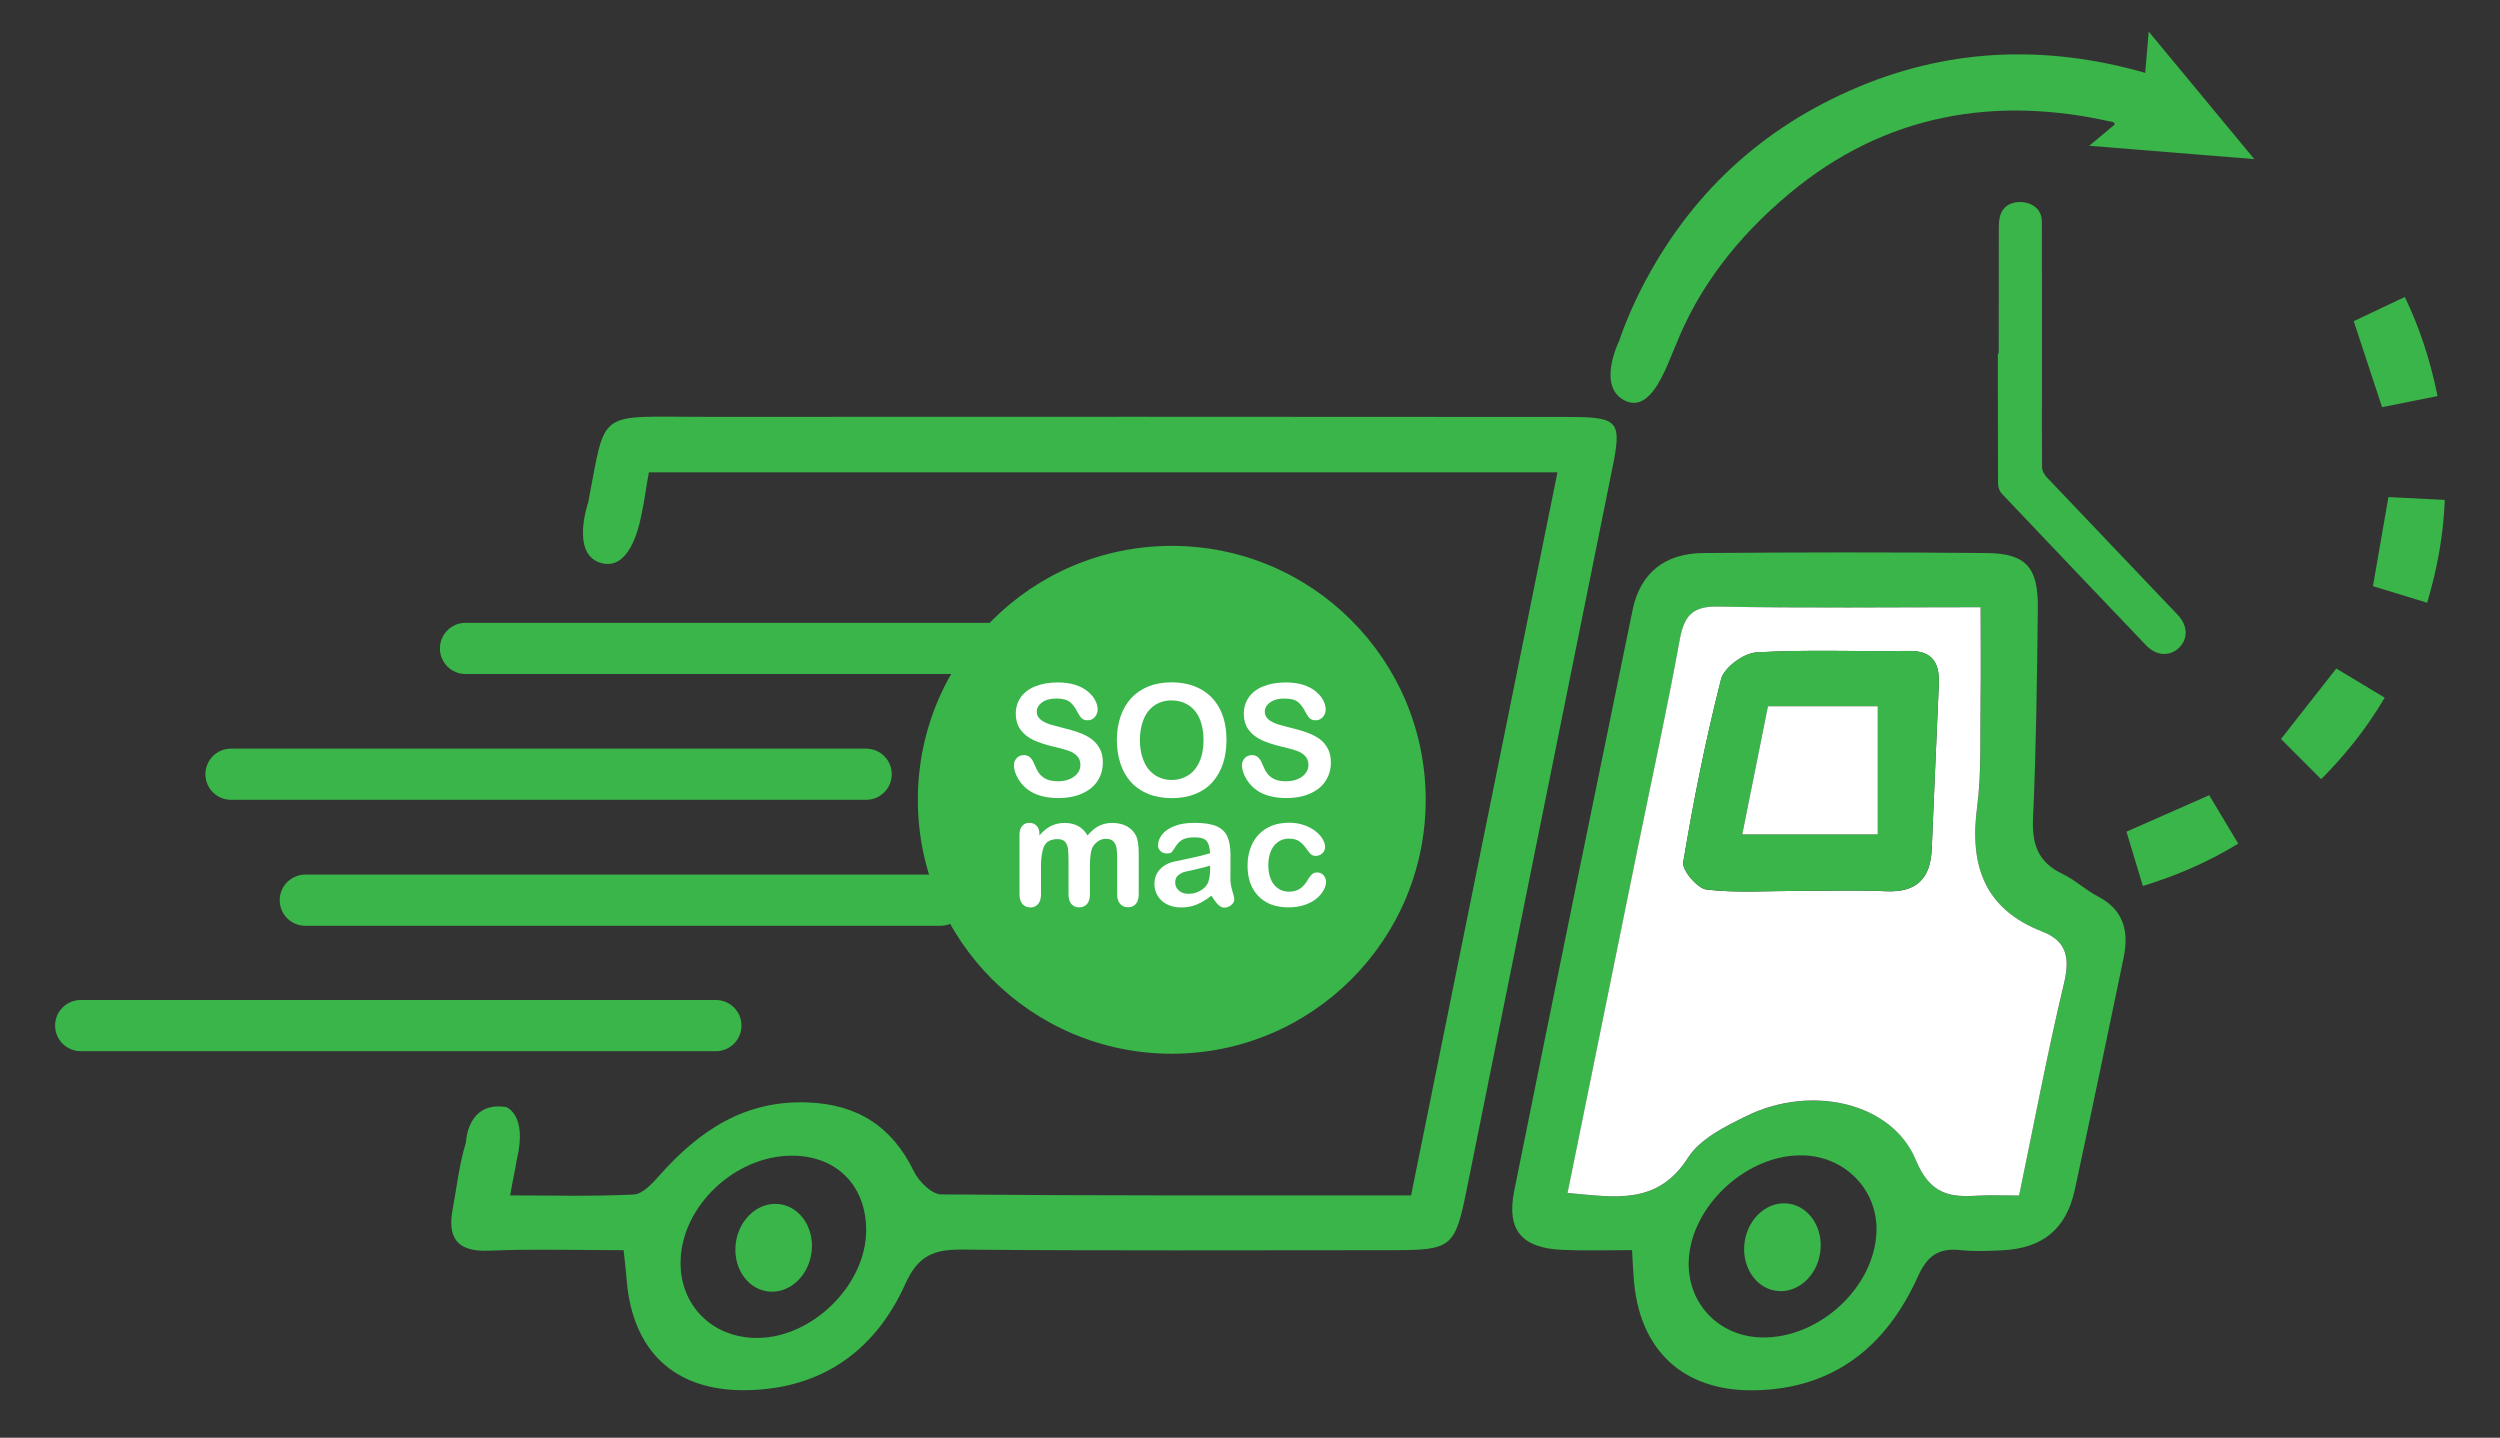
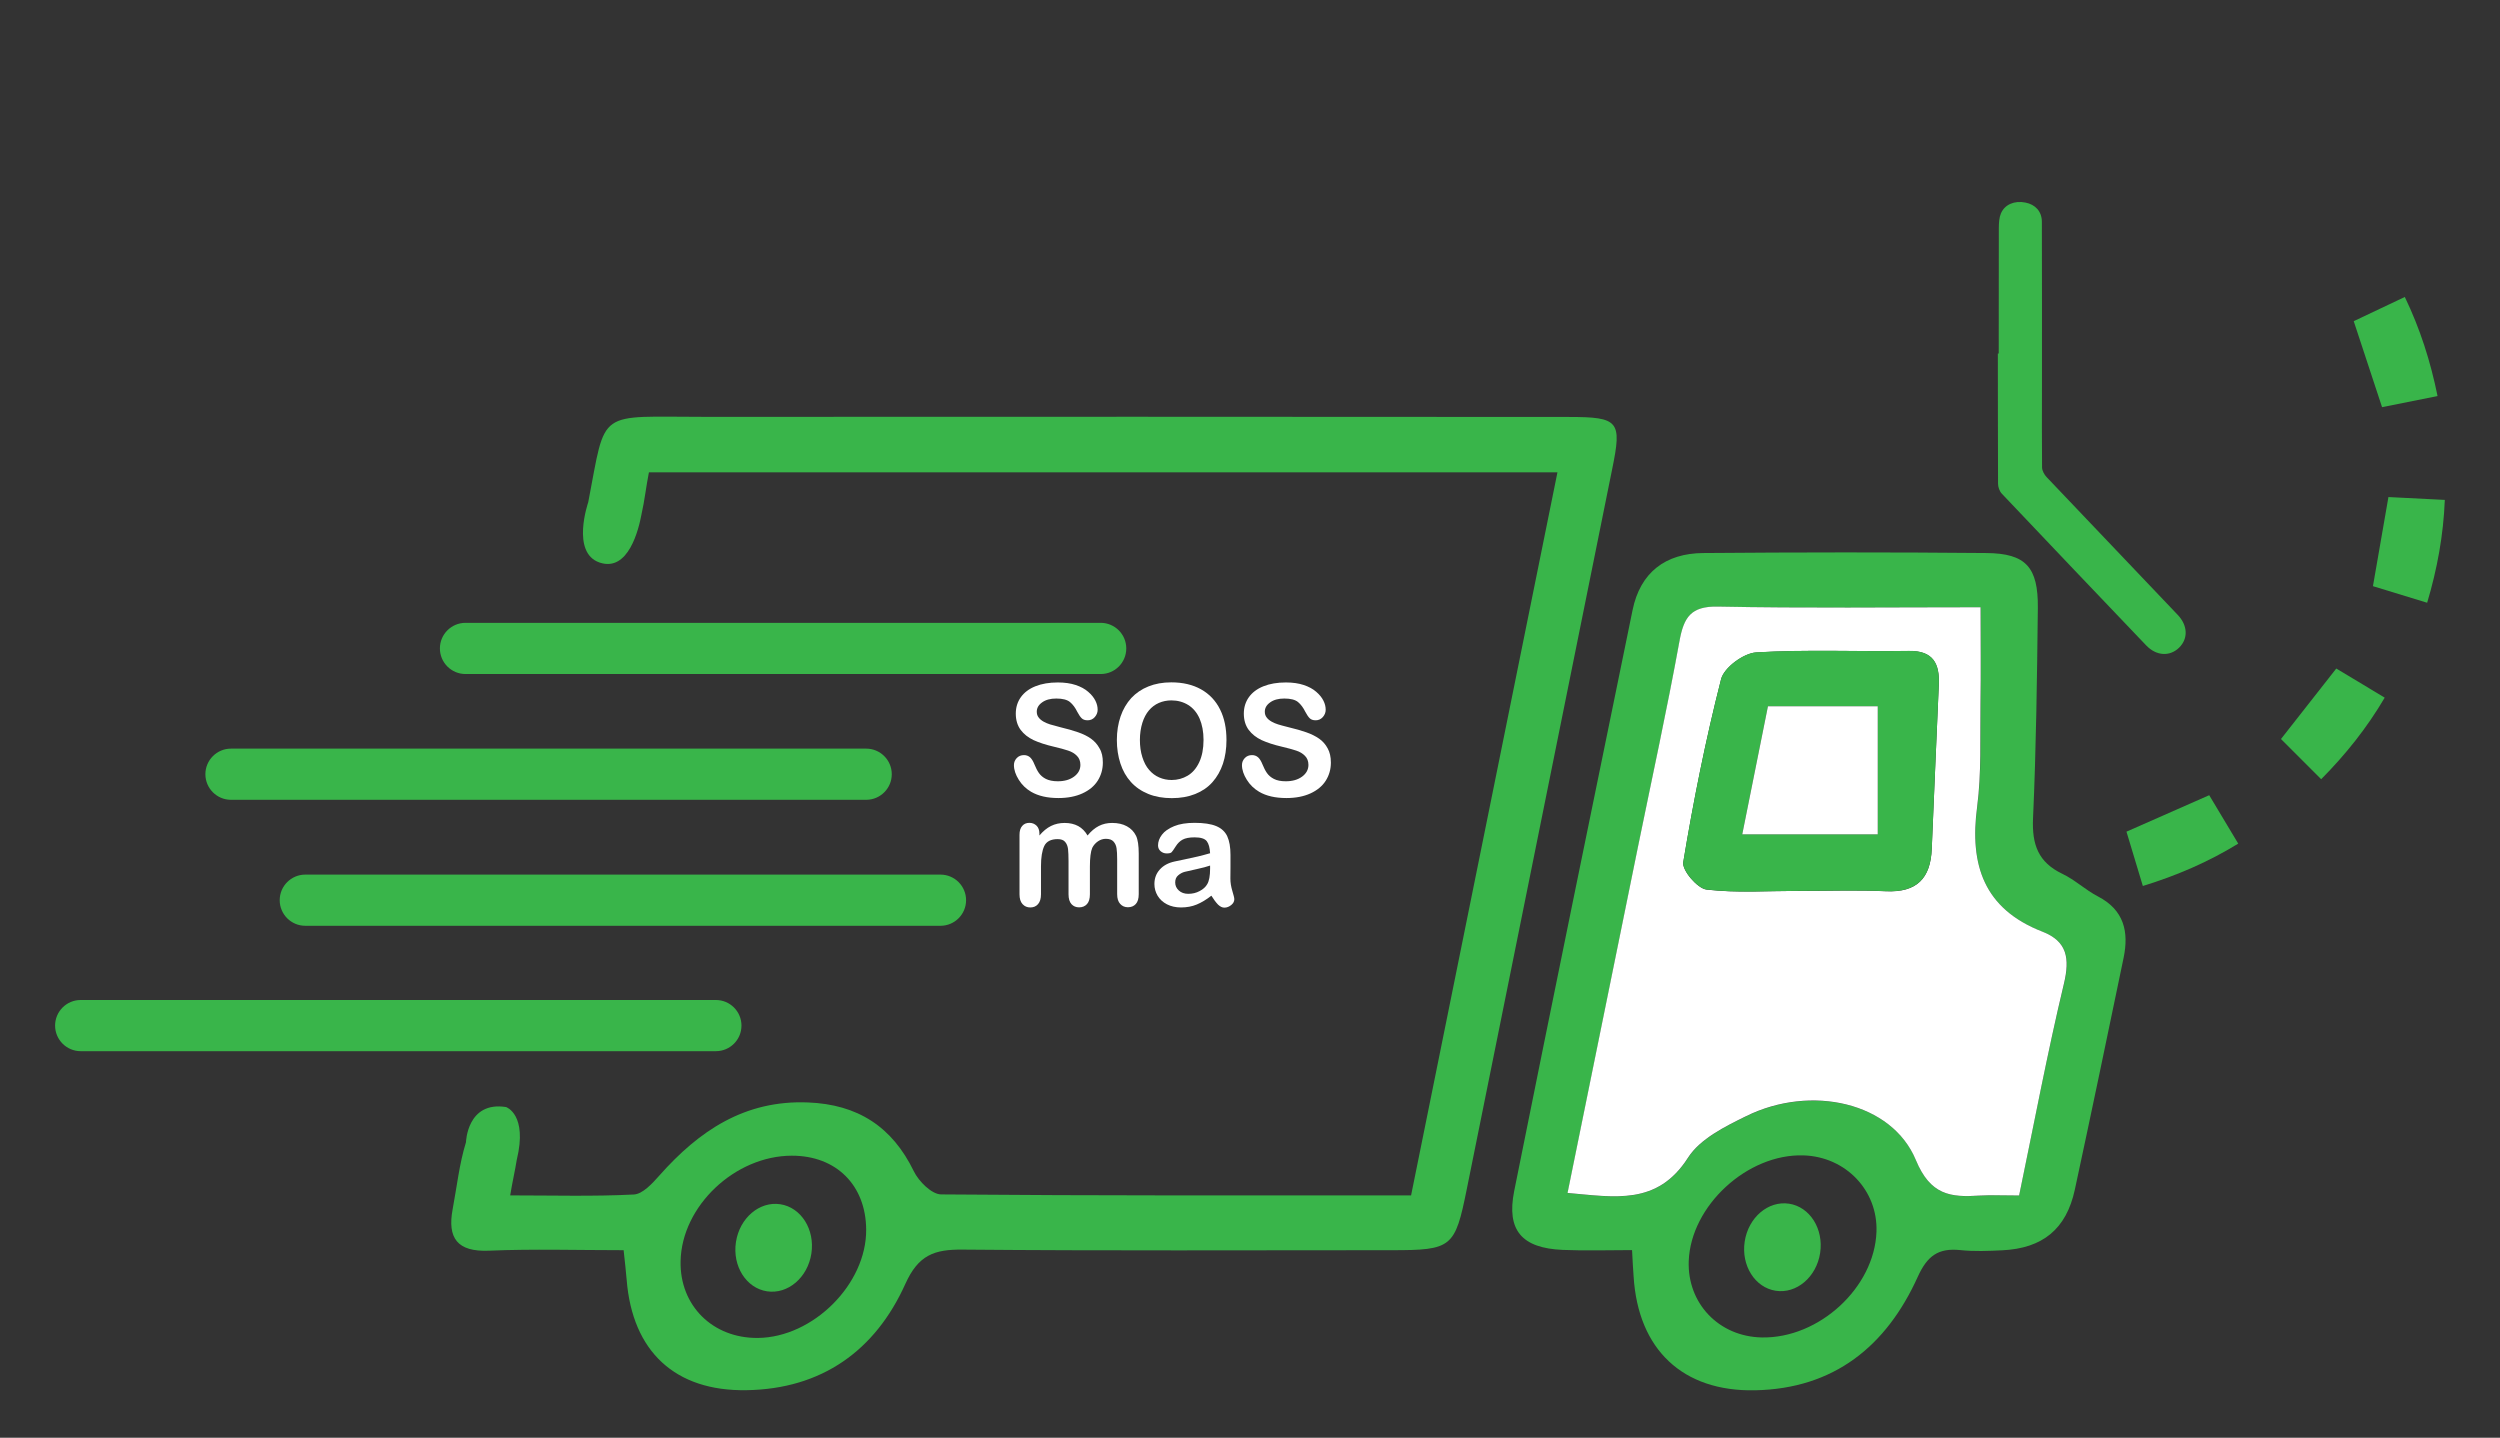
<svg xmlns="http://www.w3.org/2000/svg" version="1.1" id="Livello_1" x="0px" y="0px" viewBox="0 0 255 146.65" style="enable-background:new 0 0 255 146.65;" xml:space="preserve">
  <rect x="0" y="0" width="255" height="146.65" fill="#333333" stroke="none" />
  <style type="text/css">
	.st0{fill:#39B54A;}
	.st1{fill:#FFFFFF;}
</style>
  <g>
    <path class="st0" d="M166.47,127.51c-2.45,0-4.76,0.08-7.07-0.02c-4.17-0.18-5.76-1.99-4.95-6.02   c3.97-19.76,8.02-39.49,12.07-59.23c0.79-3.87,3.37-5.8,7.21-5.83c9.63-0.08,19.27-0.09,28.9,0c4.01,0.04,5.27,1.44,5.23,5.59   c-0.08,7.16-0.17,14.32-0.49,21.47c-0.12,2.66,0.52,4.48,2.99,5.66c1.28,0.61,2.35,1.64,3.62,2.3c2.67,1.38,3.18,3.6,2.63,6.26   c-1.64,7.89-3.28,15.79-4.98,23.67c-0.87,4.01-3.28,5.97-7.39,6.17c-1.43,0.07-2.88,0.13-4.29-0.02c-2.25-0.23-3.37,0.58-4.35,2.75   c-3.19,7.05-8.53,11.39-16.58,11.55c-7.39,0.15-11.93-4.16-12.39-11.6C166.57,129.44,166.53,128.68,166.47,127.51z M205.95,121.94   c1.54-7.4,2.88-14.54,4.58-21.59c0.63-2.6,0.33-4.33-2.19-5.31c-5.97-2.32-7.45-6.8-6.66-12.75c0.46-3.46,0.29-7.01,0.34-10.52   c0.05-3.18,0.01-6.37,0.01-9.82c-9.16,0-17.99,0.11-26.81-0.07c-2.75-0.06-3.47,1.09-3.9,3.5c-1.28,7.03-2.81,14.01-4.24,21.02   c-2.38,11.68-4.76,23.37-7.18,35.29c4.82,0.42,9.15,1.3,12.29-3.6c1.22-1.91,3.76-3.17,5.94-4.24c6.63-3.25,14.88-1.39,17.3,4.49   c1.48,3.58,3.53,3.82,6.49,3.62C203.08,121.88,204.25,121.94,205.95,121.94z M179.69,136.42c5.85,0.12,11.51-5.09,11.71-10.78   c0.15-4.21-3.13-7.65-7.43-7.79c-5.73-0.19-11.52,5.14-11.72,10.79C172.1,132.95,175.33,136.33,179.69,136.42z" />
    <path class="st1" d="M205.95,121.94c-1.71,0-2.88-0.06-4.04,0.01c-2.96,0.2-5.01-0.05-6.49-3.62c-2.43-5.88-10.67-7.75-17.3-4.49   c-2.18,1.07-4.72,2.33-5.94,4.24c-3.13,4.9-7.47,4.02-12.29,3.6c2.42-11.92,4.8-23.6,7.18-35.29c1.43-7,2.96-13.99,4.24-21.02   c0.44-2.41,1.16-3.55,3.9-3.5c8.82,0.18,17.66,0.07,26.81,0.07c0,3.45,0.04,6.63-0.01,9.82c-0.05,3.51,0.11,7.06-0.34,10.52   c-0.79,5.95,0.69,10.43,6.66,12.75c2.52,0.98,2.81,2.72,2.19,5.31C208.83,107.4,207.49,114.54,205.95,121.94z M183.41,90.87   c0,0,0,0.01,0,0.01c2.99,0,5.98-0.11,8.96,0.03c3.14,0.14,4.55-1.31,4.67-4.34c0.22-5.58,0.49-11.16,0.72-16.74   c0.09-2.1-0.55-3.47-3.05-3.43c-5.2,0.08-10.41-0.16-15.58,0.15c-1.29,0.08-3.28,1.55-3.58,2.73c-1.57,6.15-2.82,12.4-3.86,18.67   c-0.14,0.82,1.45,2.68,2.38,2.79C177.15,91.1,180.29,90.87,183.41,90.87z" />
    <path class="st0" d="M183.41,90.87c-3.12,0-6.26,0.22-9.34-0.14c-0.93-0.11-2.52-1.97-2.38-2.79c1.04-6.27,2.29-12.51,3.86-18.67   c0.3-1.18,2.29-2.65,3.58-2.73c5.18-0.31,10.39-0.06,15.58-0.15c2.5-0.04,3.14,1.33,3.05,3.43c-0.23,5.58-0.5,11.16-0.72,16.74   c-0.12,3.03-1.53,4.48-4.67,4.34c-2.98-0.13-5.98-0.03-8.96-0.03C183.41,90.88,183.41,90.88,183.41,90.87z M180.33,72.04   c-0.91,4.54-1.76,8.76-2.62,13.06c4.87,0,9.2,0,13.82,0c0-4.54,0-8.73,0-13.06C187.74,72.04,184.26,72.04,180.33,72.04z" />
    <path class="st1" d="M180.33,72.04c3.93,0,7.41,0,11.2,0c0,4.32,0,8.52,0,13.06c-4.62,0-8.95,0-13.82,0   C178.57,80.8,179.42,76.57,180.33,72.04z" />
    <ellipse transform="matrix(0.151 -0.989 0.989 0.151 -58.966 186.053)" class="st0" cx="78.88" cy="127.37" rx="4.49" ry="3.89" />
    <ellipse transform="matrix(0.151 -0.989 0.989 0.151 28.383 287.805)" class="st0" cx="181.82" cy="127.37" rx="4.49" ry="3.89" />
    <g>
-       <line class="st1" x1="47.48" y1="66.14" x2="112.28" y2="66.14" />
      <path class="st0" d="M112.28,68.75H47.48c-1.44,0-2.61-1.17-2.61-2.61c0-1.44,1.17-2.61,2.61-2.61h64.79    c1.44,0,2.61,1.17,2.61,2.61C114.88,67.58,113.72,68.75,112.28,68.75z" />
    </g>
    <g>
      <line class="st1" x1="23.56" y1="78.97" x2="88.35" y2="78.97" />
      <path class="st0" d="M88.35,81.58H23.56c-1.44,0-2.61-1.17-2.61-2.61s1.17-2.61,2.61-2.61h64.79c1.44,0,2.61,1.17,2.61,2.61    S89.79,81.58,88.35,81.58z" />
    </g>
    <g>
      <line class="st1" x1="31.14" y1="91.83" x2="95.93" y2="91.83" />
      <path class="st0" d="M95.93,94.43H31.14c-1.44,0-2.61-1.17-2.61-2.61s1.17-2.61,2.61-2.61h64.79c1.44,0,2.61,1.17,2.61,2.61    S97.37,94.43,95.93,94.43z" />
    </g>
    <g>
      <line class="st1" x1="8.23" y1="104.62" x2="73.02" y2="104.62" />
      <path class="st0" d="M73.02,107.22H8.23c-1.44,0-2.61-1.17-2.61-2.61c0-1.44,1.17-2.61,2.61-2.61h64.79    c1.44,0,2.61,1.17,2.61,2.61C75.63,106.06,74.46,107.22,73.02,107.22z" />
    </g>
    <path class="st0" d="M159.97,42.53c-29.3-0.02-58.6-0.03-87.9-0.01c-11.33,0.01-10.2-0.97-12.07,8.71c0,0.01-1.79,5.15,1.16,6.15   c2.95,1,3.99-3.42,4.27-4.9c0,0,0-0.01,0-0.01c0.32-1.38,0.47-2.85,0.76-4.29c30.88,0,61.54,0,92.67,0   c-5.01,24.75-9.95,49.16-14.93,73.75c-16.2,0-32.07,0.04-47.94-0.1c-0.96-0.01-2.28-1.33-2.78-2.36   c-2.22-4.57-5.74-6.82-10.79-7.02c-6.46-0.26-11.12,2.89-15.17,7.46c-0.72,0.81-1.7,1.89-2.61,1.93c-4.1,0.21-8.22,0.09-12.6,0.09   c0.22-1.37,0.5-2.54,0.67-3.63c0,0,0,0,0,0c1.13-4.64-1.09-5.38-1.09-5.38c-3.98-0.63-4.09,3.59-4.09,3.59l0,0   c-0.68,2.19-0.93,4.55-1.36,6.83c-0.55,2.95,0.47,4.37,3.72,4.23c4.51-0.19,9.04-0.05,13.72-0.05c0.13,1.25,0.24,2.13,0.31,3.02   c0.58,7.3,4.93,11.38,12.22,11.26c7.69-0.12,13.14-4.04,16.2-10.83c1.33-2.96,2.95-3.54,5.85-3.51   c14.58,0.13,29.17,0.06,43.75,0.06c6.16,0,6.47-0.26,7.67-6.22c4.94-24.48,9.88-48.96,14.83-73.44   C165.45,42.94,165.15,42.53,159.97,42.53z M77.31,136.47c-4.61,0.05-7.99-3.3-7.89-7.83c0.11-5.62,5.55-10.76,11.36-10.76   c4.52,0,7.54,3.01,7.57,7.54C88.39,130.97,82.95,136.41,77.31,136.47z" />
    <path class="st0" d="M203.8,49.34c0,0.34,0.15,0.77,0.39,1.02c4.89,5.17,9.81,10.32,14.72,15.47c1.03,1.08,2.4,1.16,3.35,0.24   c0.95-0.92,0.9-2.27-0.13-3.35c-4.46-4.68-8.92-9.36-13.37-14.05c-0.24-0.25-0.46-0.65-0.47-0.98c-0.03-2.74-0.01-5.47-0.01-8.21   c0-5.62,0.01-11.24-0.01-16.85c0-1.06-0.66-1.77-1.68-1.97c-1.11-0.22-2.11,0.19-2.5,1.12c-0.18,0.43-0.2,0.94-0.21,1.42   c-0.01,4.29-0.01,8.57-0.01,12.86c-0.03,0-0.06,0-0.09,0C203.79,40.48,203.78,44.91,203.8,49.34z" />
    <path class="st0" d="M248.63,40.4c-0.72-3.56-1.79-6.89-3.34-10.11c-1.82,0.86-3.56,1.69-5.21,2.47c0.98,2.97,1.92,5.83,2.89,8.77   C244.76,41.17,246.66,40.79,248.63,40.4z" />
    <path class="st0" d="M243.62,50.7c-0.53,3.06-1.05,6.03-1.58,9.09c1.75,0.53,3.61,1.1,5.53,1.69c1.03-3.46,1.66-6.9,1.8-10.49   C247.35,50.88,245.43,50.79,243.62,50.7z" />
    <path class="st0" d="M216.9,84.83c0.54,1.78,1.1,3.65,1.67,5.54c3.48-1.07,6.68-2.45,9.73-4.32c-1.04-1.74-2.03-3.39-2.96-4.94   C222.46,82.37,219.71,83.59,216.9,84.83z" />
    <path class="st0" d="M232.66,75.38c1.31,1.31,2.69,2.69,4.1,4.1c2.47-2.49,4.66-5.22,6.48-8.32c-1.74-1.05-3.41-2.05-4.94-2.97   C236.37,70.65,234.52,73,232.66,75.38z" />
-     <path class="st0" d="M229.94,16.23c-3.65-4.41-7.15-8.63-10.77-13.01c-0.13,1.53-0.24,2.83-0.36,4.21   c-10.3-2.94-20.37-2.52-30.14,1.82c-9.8,4.34-17,11.43-21.68,21.06c-0.44,0.91-0.85,1.84-1.22,2.78c-0.22,0.56-0.44,1.13-0.63,1.7   l1.93-1.28l1.25-0.83l-3.18,2.12l0,0c0,0-0.6,1.21-0.8,2.58c-0.07,0.45-0.09,0.91-0.04,1.36c0.1,0.83,0.47,1.6,1.34,2.07   c1.04,0.56,1.9,0.23,2.62-0.51c1.2-1.23,2.02-3.59,2.62-4.99c0,0,0,0,0.01,0c2.26-5.78,6.14-11,11.68-15.61   c9.65-8.04,20.92-10.03,33.05-7.22c0.03,0.07,0.05,0.14,0.08,0.22c-0.81,0.67-1.62,1.35-2.6,2.17   C218.78,15.32,224.25,15.76,229.94,16.23z" />
  </g>
-   <circle class="st0" cx="119.52" cy="81.58" r="25.9" />
  <g>
    <g>
      <path class="st1" d="M112.49,77.78c0,0.69-0.18,1.31-0.53,1.86s-0.88,0.98-1.56,1.29s-1.5,0.47-2.44,0.47    c-1.13,0-2.05-0.21-2.79-0.64c-0.52-0.31-0.94-0.71-1.26-1.23c-0.32-0.51-0.49-1.01-0.49-1.49c0-0.28,0.1-0.52,0.29-0.72    c0.19-0.2,0.44-0.3,0.74-0.3c0.24,0,0.45,0.08,0.62,0.23c0.17,0.16,0.31,0.39,0.43,0.69c0.15,0.36,0.3,0.67,0.47,0.91    c0.17,0.24,0.41,0.45,0.71,0.6s0.71,0.24,1.21,0.24c0.69,0,1.24-0.16,1.67-0.48c0.43-0.32,0.64-0.72,0.64-1.19    c0-0.38-0.12-0.69-0.35-0.92c-0.23-0.24-0.53-0.42-0.9-0.54c-0.37-0.12-0.85-0.26-1.47-0.4c-0.82-0.19-1.51-0.42-2.06-0.67    c-0.55-0.26-0.99-0.61-1.32-1.05c-0.32-0.44-0.49-0.99-0.49-1.65c0-0.63,0.17-1.19,0.51-1.67s0.84-0.86,1.49-1.12    c0.65-0.26,1.41-0.39,2.29-0.39c0.7,0,1.31,0.09,1.82,0.26s0.94,0.4,1.27,0.69c0.34,0.29,0.58,0.59,0.74,0.91    c0.16,0.32,0.23,0.62,0.23,0.93c0,0.27-0.1,0.52-0.29,0.74c-0.19,0.22-0.44,0.33-0.73,0.33c-0.26,0-0.47-0.07-0.6-0.2    c-0.14-0.13-0.29-0.35-0.45-0.65c-0.21-0.43-0.46-0.77-0.75-1.01c-0.29-0.24-0.76-0.36-1.4-0.36c-0.6,0-1.08,0.13-1.44,0.39    c-0.37,0.26-0.55,0.58-0.55,0.95c0,0.23,0.06,0.43,0.19,0.59c0.12,0.17,0.3,0.31,0.51,0.43c0.22,0.12,0.44,0.21,0.66,0.28    c0.22,0.07,0.59,0.17,1.1,0.3c0.64,0.15,1.23,0.32,1.75,0.5s0.97,0.4,1.33,0.66s0.65,0.59,0.86,0.98    C112.39,76.72,112.49,77.21,112.49,77.78z" />
      <path class="st1" d="M119.47,69.6c1.18,0,2.2,0.24,3.05,0.72c0.85,0.48,1.49,1.16,1.93,2.05c0.44,0.88,0.65,1.92,0.65,3.12    c0,0.88-0.12,1.68-0.36,2.41c-0.24,0.72-0.6,1.35-1.07,1.88s-1.06,0.93-1.76,1.21s-1.49,0.42-2.39,0.42    c-0.89,0-1.69-0.14-2.4-0.43c-0.71-0.29-1.29-0.69-1.77-1.22c-0.47-0.52-0.83-1.15-1.07-1.89c-0.24-0.74-0.36-1.53-0.36-2.39    c0-0.88,0.13-1.68,0.38-2.41c0.25-0.73,0.62-1.35,1.09-1.87c0.48-0.51,1.06-0.91,1.74-1.18C117.82,69.74,118.6,69.6,119.47,69.6z     M122.76,75.47c0-0.84-0.14-1.56-0.4-2.17c-0.27-0.61-0.66-1.08-1.16-1.39c-0.5-0.31-1.08-0.47-1.72-0.47    c-0.46,0-0.89,0.09-1.28,0.26c-0.39,0.17-0.73,0.43-1.01,0.76s-0.51,0.76-0.67,1.27c-0.16,0.52-0.25,1.1-0.25,1.74    c0,0.65,0.08,1.23,0.25,1.76s0.39,0.96,0.69,1.3c0.3,0.35,0.64,0.6,1.03,0.77c0.39,0.17,0.81,0.26,1.27,0.26    c0.59,0,1.14-0.15,1.63-0.44s0.89-0.75,1.18-1.37C122.61,77.13,122.76,76.37,122.76,75.47z" />
      <path class="st1" d="M135.75,77.78c0,0.69-0.18,1.31-0.53,1.86s-0.88,0.98-1.56,1.29c-0.68,0.31-1.5,0.47-2.44,0.47    c-1.13,0-2.06-0.21-2.79-0.64c-0.52-0.31-0.94-0.71-1.26-1.23c-0.32-0.51-0.49-1.01-0.49-1.49c0-0.28,0.1-0.52,0.29-0.72    c0.19-0.2,0.44-0.3,0.74-0.3c0.24,0,0.45,0.08,0.62,0.23c0.17,0.16,0.31,0.39,0.43,0.69c0.15,0.36,0.3,0.67,0.47,0.91    s0.41,0.45,0.71,0.6c0.31,0.16,0.71,0.24,1.21,0.24c0.68,0,1.24-0.16,1.67-0.48c0.43-0.32,0.64-0.72,0.64-1.19    c0-0.38-0.12-0.69-0.35-0.92c-0.23-0.24-0.53-0.42-0.9-0.54c-0.37-0.12-0.86-0.26-1.47-0.4c-0.82-0.19-1.51-0.42-2.06-0.67    c-0.55-0.26-0.99-0.61-1.32-1.05c-0.32-0.44-0.49-0.99-0.49-1.65c0-0.63,0.17-1.19,0.51-1.67s0.84-0.86,1.49-1.12    c0.65-0.26,1.41-0.39,2.29-0.39c0.7,0,1.31,0.09,1.82,0.26c0.51,0.17,0.94,0.4,1.27,0.69c0.34,0.29,0.58,0.59,0.74,0.91    c0.16,0.32,0.23,0.62,0.23,0.93c0,0.27-0.1,0.52-0.29,0.74c-0.2,0.22-0.44,0.33-0.73,0.33c-0.26,0-0.47-0.07-0.6-0.2    c-0.14-0.13-0.29-0.35-0.45-0.65c-0.21-0.43-0.46-0.77-0.75-1.01c-0.29-0.24-0.76-0.36-1.4-0.36c-0.6,0-1.08,0.13-1.44,0.39    c-0.37,0.26-0.55,0.58-0.55,0.95c0,0.23,0.06,0.43,0.19,0.59c0.12,0.17,0.3,0.31,0.51,0.43s0.44,0.21,0.66,0.28    c0.22,0.07,0.59,0.17,1.11,0.3c0.64,0.15,1.23,0.32,1.75,0.5s0.96,0.4,1.33,0.66s0.65,0.59,0.86,0.98    C135.64,76.72,135.75,77.21,135.75,77.78z" />
    </g>
    <g>
      <path class="st1" d="M111.17,88.4v2.82c0,0.45-0.1,0.78-0.3,1c-0.2,0.22-0.47,0.33-0.8,0.33c-0.32,0-0.58-0.11-0.78-0.33    c-0.2-0.22-0.3-0.56-0.3-1v-3.38c0-0.53-0.02-0.95-0.05-1.24c-0.04-0.29-0.13-0.54-0.3-0.73c-0.16-0.19-0.41-0.28-0.76-0.28    c-0.69,0-1.15,0.24-1.37,0.71s-0.33,1.16-0.33,2.05v2.87c0,0.44-0.1,0.77-0.3,1s-0.46,0.34-0.79,0.34c-0.32,0-0.58-0.11-0.79-0.34    s-0.31-0.56-0.31-1v-6.07c0-0.4,0.09-0.7,0.28-0.91c0.18-0.21,0.43-0.31,0.73-0.31c0.29,0,0.53,0.1,0.73,0.29    c0.19,0.19,0.29,0.46,0.29,0.8v0.2c0.37-0.44,0.76-0.76,1.18-0.97c0.42-0.21,0.89-0.31,1.4-0.31c0.53,0,0.99,0.11,1.38,0.32    c0.38,0.21,0.7,0.53,0.95,0.96c0.36-0.44,0.74-0.76,1.15-0.97s0.86-0.31,1.36-0.31c0.58,0,1.08,0.11,1.5,0.34    c0.42,0.23,0.73,0.55,0.94,0.98c0.18,0.38,0.27,0.99,0.27,1.81v4.14c0,0.45-0.1,0.78-0.3,1s-0.47,0.33-0.8,0.33    c-0.32,0-0.58-0.11-0.79-0.34c-0.21-0.23-0.31-0.56-0.31-1v-3.57c0-0.46-0.02-0.82-0.06-1.1c-0.04-0.27-0.14-0.5-0.31-0.69    s-0.43-0.28-0.78-0.28c-0.28,0-0.55,0.08-0.8,0.25c-0.25,0.17-0.45,0.39-0.59,0.67C111.25,86.86,111.17,87.49,111.17,88.4z" />
      <path class="st1" d="M123.56,91.36c-0.51,0.4-1.01,0.7-1.49,0.9c-0.48,0.2-1.02,0.3-1.61,0.3c-0.54,0-1.02-0.11-1.43-0.32    c-0.41-0.21-0.73-0.51-0.95-0.87c-0.22-0.37-0.33-0.77-0.33-1.2c0-0.58,0.18-1.07,0.55-1.48c0.37-0.41,0.87-0.68,1.52-0.82    c0.13-0.03,0.47-0.1,1-0.21c0.53-0.11,0.99-0.21,1.37-0.3c0.38-0.09,0.79-0.2,1.24-0.33c-0.03-0.56-0.14-0.97-0.34-1.23    s-0.61-0.39-1.24-0.39c-0.54,0-0.94,0.08-1.22,0.23s-0.51,0.38-0.7,0.68c-0.19,0.3-0.33,0.5-0.41,0.59    c-0.08,0.1-0.25,0.14-0.52,0.14c-0.24,0-0.44-0.08-0.62-0.23c-0.17-0.15-0.26-0.35-0.26-0.59c0-0.37,0.13-0.74,0.4-1.09    c0.26-0.35,0.68-0.64,1.24-0.87c0.56-0.23,1.26-0.34,2.09-0.34c0.93,0,1.67,0.11,2.2,0.33c0.53,0.22,0.91,0.57,1.13,1.04    c0.22,0.48,0.33,1.11,0.33,1.9c0,0.5,0,0.92,0,1.27s-0.01,0.73-0.01,1.16c0,0.4,0.07,0.82,0.2,1.25c0.13,0.43,0.2,0.71,0.2,0.84    c0,0.22-0.1,0.42-0.31,0.59s-0.44,0.27-0.7,0.27c-0.22,0-0.43-0.1-0.65-0.31C124.02,92.04,123.8,91.75,123.56,91.36z     M123.42,88.29c-0.31,0.11-0.76,0.23-1.36,0.36c-0.59,0.13-1,0.22-1.23,0.28s-0.45,0.18-0.65,0.35c-0.21,0.17-0.31,0.42-0.31,0.73    c0,0.32,0.12,0.59,0.37,0.82c0.24,0.22,0.56,0.34,0.96,0.34c0.42,0,0.81-0.09,1.16-0.28c0.35-0.18,0.62-0.42,0.78-0.71    c0.19-0.32,0.29-0.85,0.29-1.58V88.29z" />
-       <path class="st1" d="M135.26,89.93c0,0.26-0.08,0.55-0.24,0.85c-0.16,0.3-0.4,0.59-0.72,0.86c-0.32,0.27-0.73,0.49-1.22,0.66    c-0.49,0.17-1.05,0.25-1.66,0.25c-1.31,0-2.33-0.38-3.07-1.15c-0.73-0.76-1.1-1.79-1.1-3.07c0-0.87,0.17-1.64,0.51-2.31    c0.34-0.67,0.82-1.18,1.46-1.55s1.4-0.55,2.28-0.55c0.55,0,1.05,0.08,1.51,0.24c0.46,0.16,0.85,0.37,1.17,0.62    c0.32,0.25,0.56,0.52,0.73,0.81c0.17,0.29,0.25,0.56,0.25,0.8c0,0.25-0.09,0.47-0.28,0.65c-0.19,0.18-0.42,0.26-0.69,0.26    c-0.18,0-0.32-0.04-0.44-0.14c-0.12-0.09-0.25-0.24-0.39-0.44c-0.26-0.39-0.53-0.69-0.81-0.89c-0.28-0.2-0.64-0.29-1.08-0.29    c-0.63,0-1.13,0.25-1.52,0.73c-0.38,0.49-0.58,1.16-0.58,2.01c0,0.4,0.05,0.76,0.15,1.1c0.1,0.33,0.24,0.62,0.43,0.85    c0.19,0.24,0.41,0.41,0.68,0.54s0.55,0.18,0.87,0.18c0.43,0,0.79-0.1,1.09-0.3c0.3-0.2,0.57-0.5,0.8-0.9    c0.13-0.24,0.27-0.42,0.42-0.56s0.33-0.2,0.55-0.2c0.26,0,0.47,0.1,0.65,0.29C135.17,89.5,135.26,89.71,135.26,89.93z" />
    </g>
  </g>
</svg>